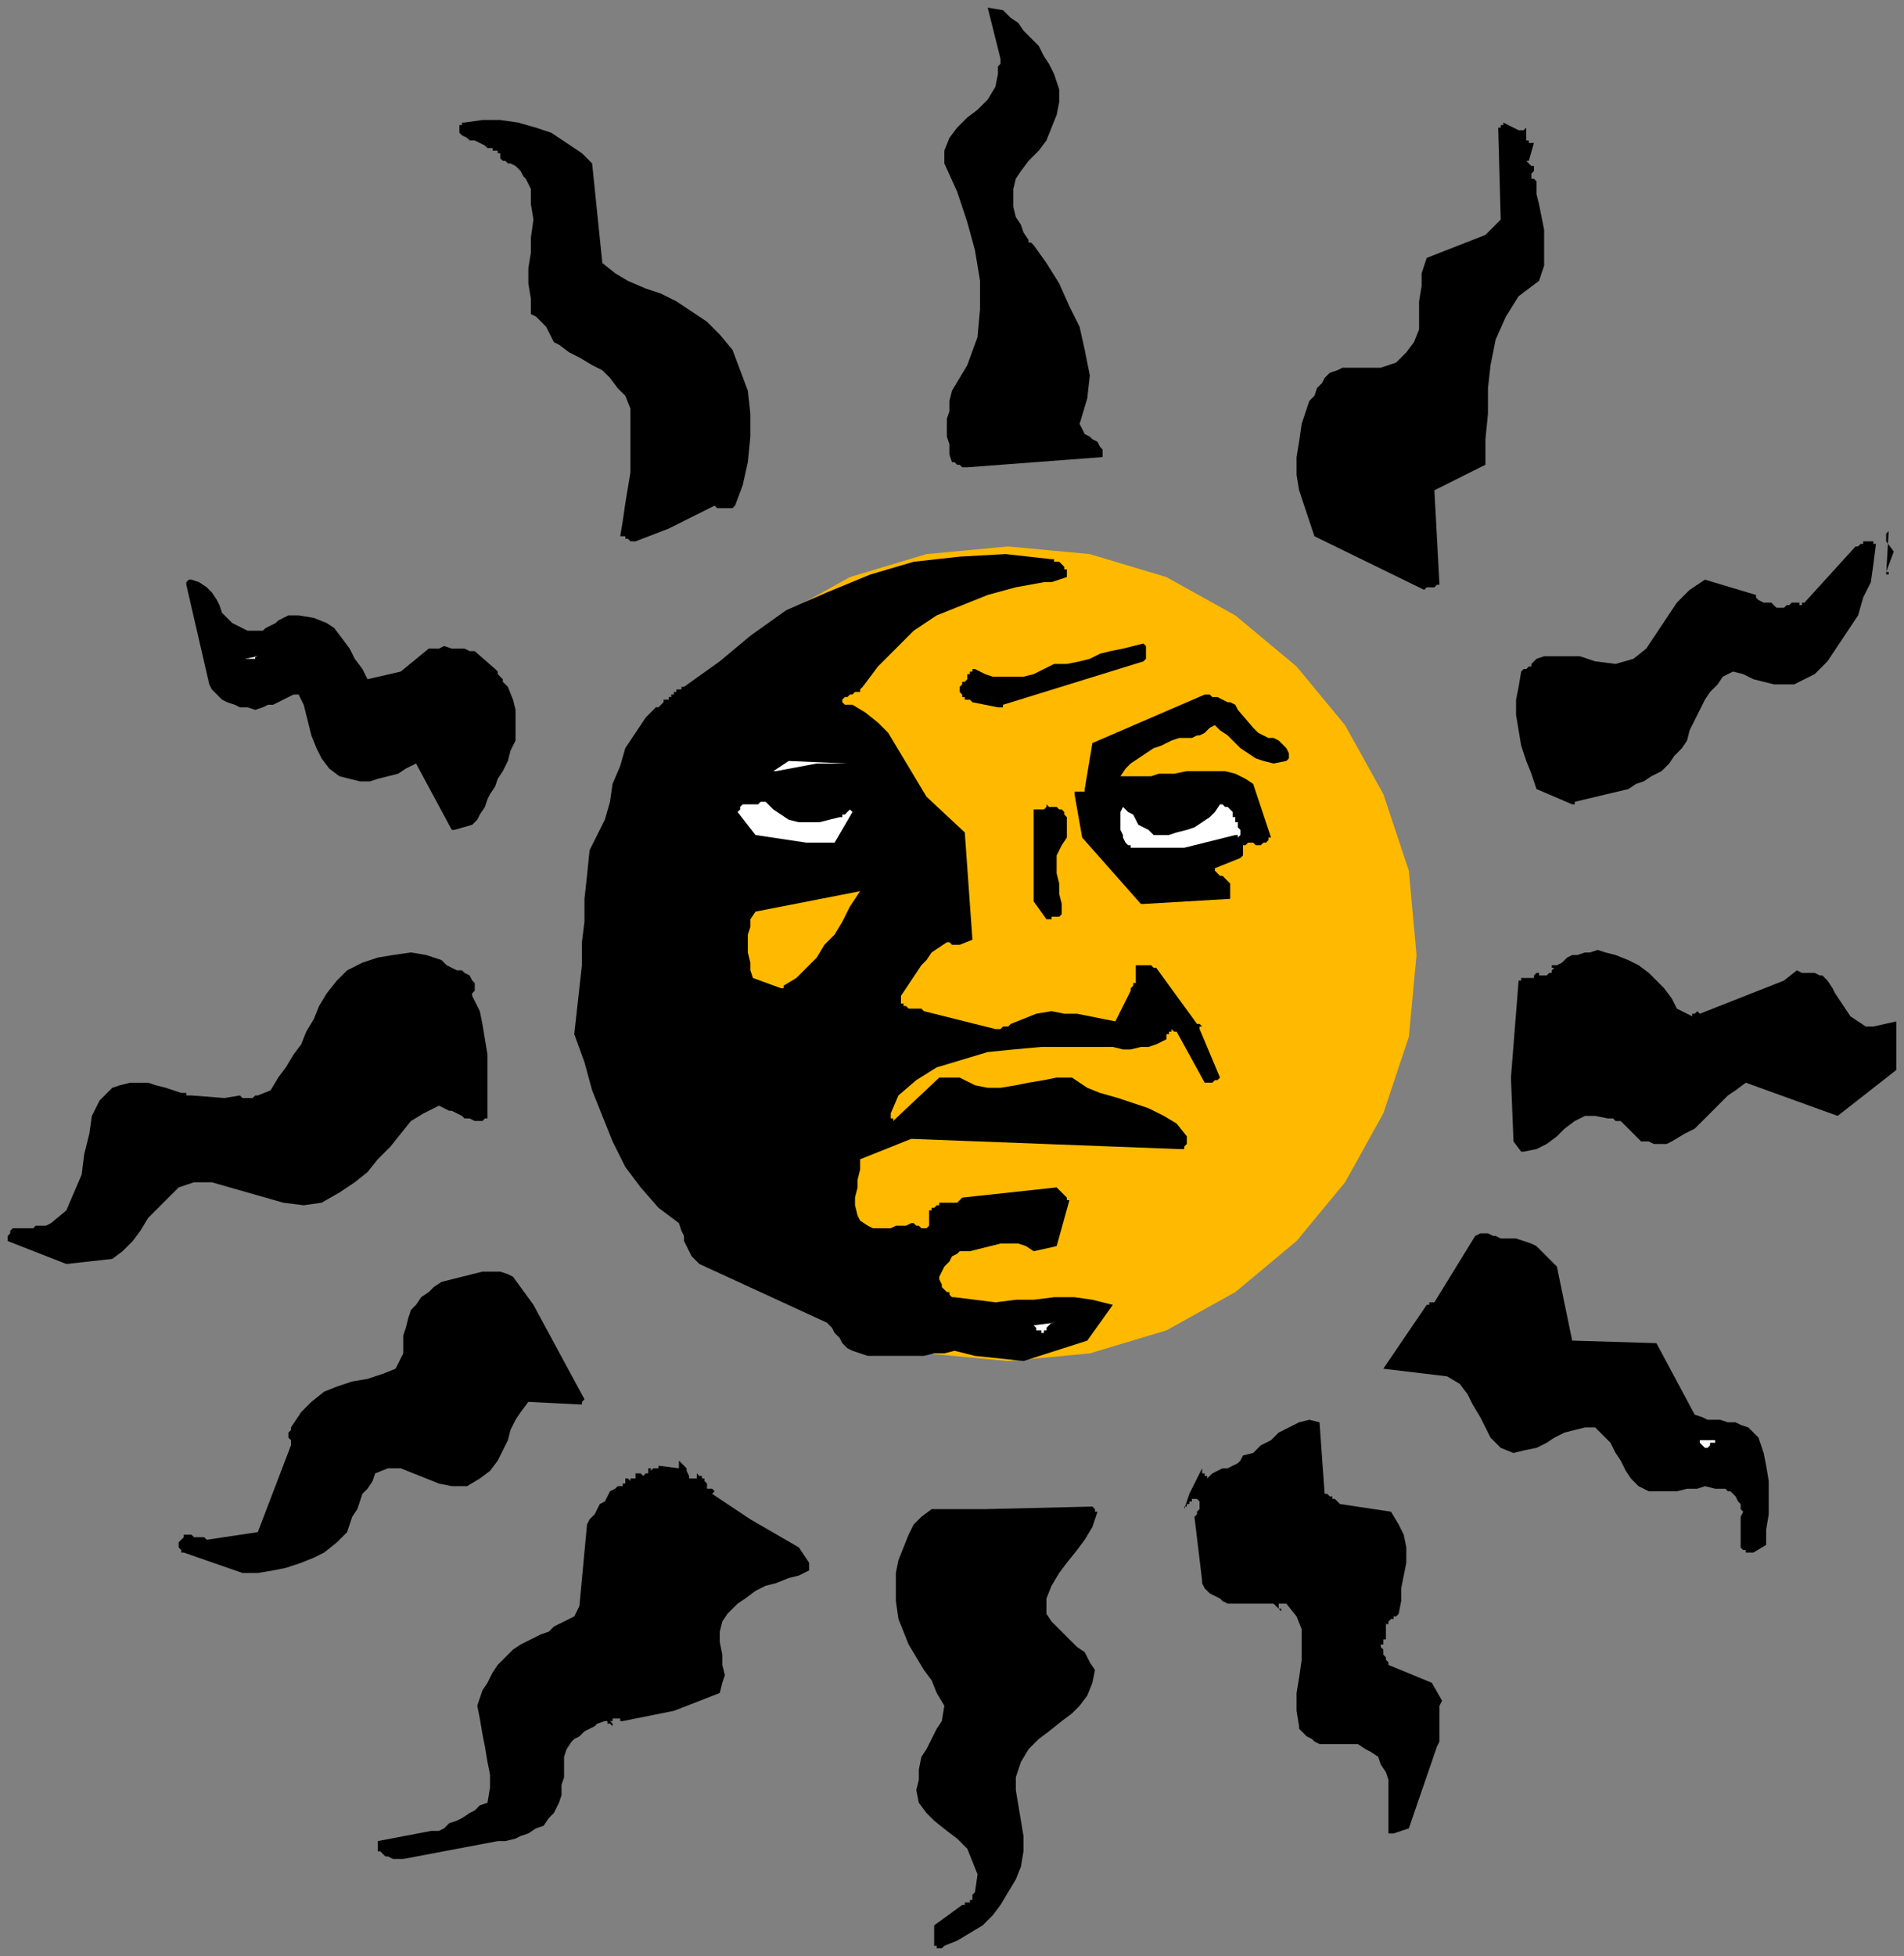
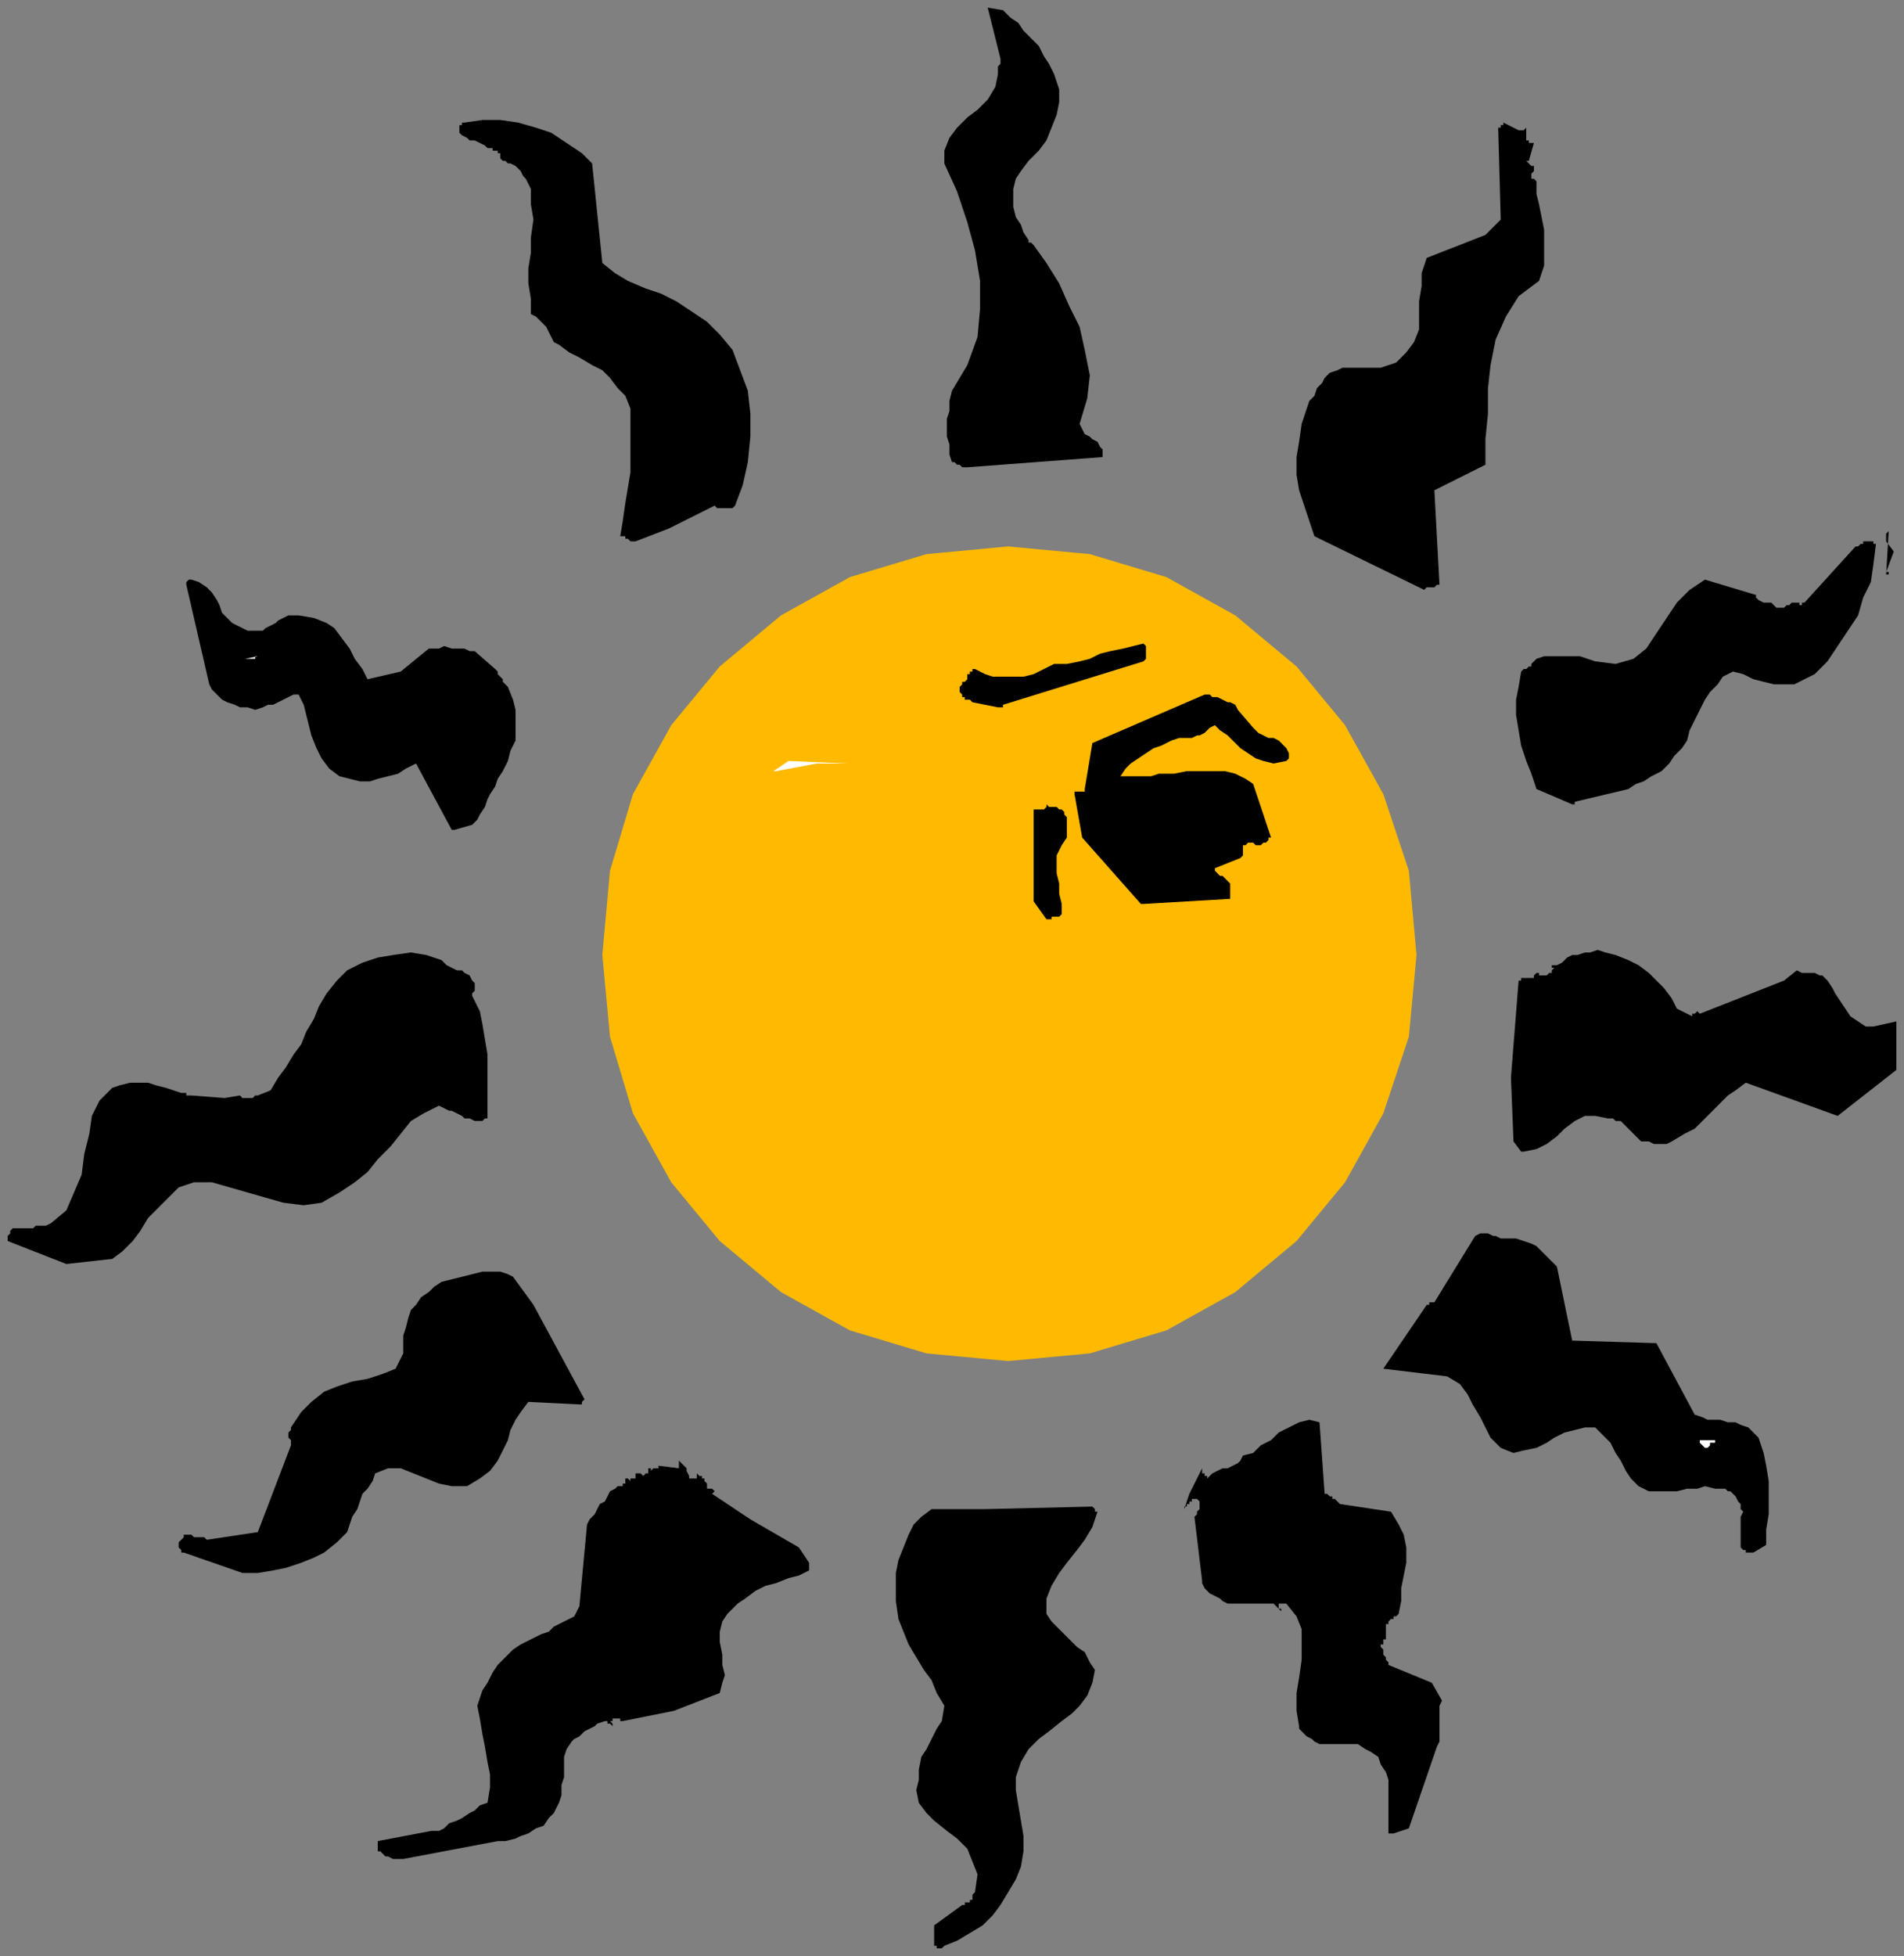
<svg xmlns="http://www.w3.org/2000/svg" width="746" height="766" fill-rule="evenodd" stroke-linecap="round" preserveAspectRatio="none">
  <rect width="100%" height="100%" fill="#808080" stroke="none" />
  <style>.brush0{fill:#fff}.pen2{stroke:none}.brush3{fill:#ffba00}.brush4{fill:#000}</style>
  <path d="M0 0h746v766H0z" style="fill:none;stroke:none" />
  <path d="m395 214 32 3 30 9 27 15 24 20 19 23 15 27 10 30 3 33-3 32-10 30-15 27-19 23-24 20-27 15-30 9-32 3-32-3-30-9-27-15-24-20-19-23-15-27-9-30-3-32 3-33 9-30 15-27 19-23 24-20 27-15 30-9 32-3z" class="pen2 brush3" />
  <path d="m370 762 5-2 5-3 5-3 4-4 3-4 3-5 3-5 2-5 1-6v-6l-1-6-1-6-1-6v-5l2-6 3-5 4-4 4-3 5-4 4-3 3-3 3-4 2-5 1-5-2-3-2-4-3-2-3-3-2-2-3-3-2-2-2-3v-6l2-5 3-5 3-4 4-5 3-4 3-5 2-6h-1v-1l-1-1-42 1h-21l-4 3-3 3-2 4-2 5-2 5-1 5v11l1 7 2 5 2 5 3 5 3 5 3 4 2 5 3 5-1 6-2 3-2 4-2 4-2 3-1 5v4l-1 4 1 5 3 4 3 3 5 4 4 3 4 4 2 5 2 5-1 7-1 1v2h-1v1h-2v1h-1l-11 8v8h1v1h2l1-1zm-212-34 37-7h3l4-1 2-1 3-1 3-2 3-1 2-3 2-2 2-4 1-3v-4l1-3v-8l1-3 2-3 1-1 2-1 1-1 1-1 2-1 2-1 1-1 3-1h1v1h1l1 1v-1l-1-1h1v-1h3v1h1l20-4 18-7 1-4 1-3-1-4v-4l-1-5v-4l1-4 2-3 4-4 3-2 4-3 4-2 4-1 5-2 4-1 4-2v-3l-4-6-19-11-15-10 1-1-1-1h-2v-2l-1-1v-1h-1v-1h-1l-1-1v2h-3v-1l-1-2v-1l-1-1-1-1-1-1v3l-8-1v1h-2l-1 1v-1h-1v2h-1l-1 1-1-1h-1v-2 2h-1v2h-2v1l-1-1h-1v2h-1v1h-2l-1 1-2 1-1 2-1 2-2 1-1 2-1 2-2 2-1 2-3 32-1 2-1 2-2 1-2 1-2 1-2 1-2 2-3 1-4 2-4 2-3 2-3 3-3 3-2 3-2 4-2 3-2 6 1 5 1 6 1 5 1 6 1 5v5l-1 6-3 1-2 2-2 1-3 2-2 1-3 1-2 2-2 1h-3l-21 4v4h1l1 1 1 1h1l2 1h4zm388-10 6-2 11-32 1-2v-14l1-2-4-7-17-7v-1l-1-1v-1l-1-1v-2l-1-1v-1h1v-2h1v-6h1v-1l1-1h1v-1h1l1-1 1-5v-5l1-5 1-5v-6l-1-5-2-4-3-5-20-3-1-1-1-1h-1v-1h-1l-1-1h-1l-2-28-4-1-4 1-4 2-4 2-3 3-4 2-3 3-4 1-1 2-1 1-2 1-2 1h-2l-2 1-2 1-2 2v-1h-1v-1h-1v-2l-5 10-2 6v-1h1v-1h1v-1h1v-1h2l1 1v3l-1 1v1l-1 1 3 25v1l1 2 1 1 1 1 2 1 2 1 1 1 2 1h18l1 1 1 1 1 1 1 1-1-1v-1h-1v-2h3l4 5 2 5v12l-1 7-1 6v7l1 6v1l1 1 1 1 1 1 2 1 1 1 2 1h15l3 2 2 1 3 2 1 3 2 3 1 3v21h2zM95 616h6l6-1 5-1 6-2 5-2 4-2 5-4 4-4 1-3 1-3 2-3 1-3 1-3 2-2 2-3 1-3 5-2h5l5 2 5 2 5 2 5 1h6l5-3 4-3 3-4 2-4 2-4 1-4 2-4 2-3 3-4 20 1h1v-1l1-1-20-37-8-11-2-1-3-1h-7l-4 1-4 1-4 1-4 1-3 2-2 2-3 2-2 3-2 2-1 3-1 4-1 3v7l-3 6-5 2-6 2-6 1-6 2-5 2-5 4-4 4-4 6v1l-1 1v2l1 1v2l-13 34-20 3-1-1h-4l-1-1h-3v1l-1 1-1 1v2l1 1v1h1l23 8zm592-8 5-3v-6l1-6v-13l-1-6-1-5-2-6-4-4-3-1-2-1h-3l-3-1h-5l-2-1-3-1-15-28-33-1-6-29-2-2-2-2-2-2-2-2-2-1-3-1-3-1h-6l-2-1h-1l-2-1h-3l-2 1-16 26h-2v1h-1l-17 25 25 3 5 3 3 4 2 4 3 5 2 4 2 4 4 4 5 2 4-1 5-1 4-2 3-2 4-2 4-1 4-1h4l3 3 3 3 2 4 2 3 2 4 2 3 3 3 4 2h11l4-1h4l3-1 4 1h4l1 1h1l1 1 1 1 1 2 1 1v2l1 1-1 2v12l1 1h1v1h3z" class="pen2 brush4" />
  <path d="M670 566v-1h2v-1h-6v1l1 1 1 1h1l1-1z" class="pen2 brush0" />
-   <path d="m401 533 25-8 10-14-8-2-7-1h-8l-8 1h-7l-8 1-8-1-8-1h-1l-1-1v-1h-1l-1-1-1-1v-1l-1-2v-1l1-2 1-2 1-1 1-1 1-2 2-1 1-1h4l4-1 4-1 4-1h7l3 1 3 2 9-2 5-18h-1v-1l-1-1-1-1-1-1-1-1-37 4-1 1-1 1h-7v1h-1l-1 1h-1v1h-1v6l-1 1h-2l-1-1h-1l-1-1h-1l-2 1h-4l-2 1h-7l-2-1-3-2-1-2-1-4v-3l1-4v-3l1-4v-4l20-8 105 4h2v-1l1-1v-3l-4-5-5-3-6-3-6-2-6-2-7-2-5-2-6-4h-6l-5 1-6 1-5 1-6 1h-5l-5-1-6-3h-8l-17 16-1 1v-1h-1v-2l3-7 7-6 8-5 10-3 10-3 10-1 11-1h28l4 1h3l4-1h3l3-1 4-2v-2h1v-1h1v-1l1 1h1l11 20h3l1-1h1l1-1-8-19v-1h1l-1-1h-1l-16-22h-1l-1-1h-6v7h-1v1l-1 1v1l-6 12-5-1-5-1-5-1h-5l-5-1-6 1-5 2-5 2-1 1h-2l-1 1h-2l-28-7-1-1h-5l-1-1h-1v-1h-1v-3l2-3 2-3 2-3 2-3 2-2 2-3 3-2 3-2h1l1 1h3l5-2-3-42-15-14-3-5-3-5-3-5-3-5-3-5-4-4-5-4-5-3h-3l-1-1v-1l1-1h1l1-1h1l1-1h2v-1l1-1 6-8 7-7 7-7 9-6 10-4 10-4 11-3 11-2h3l6-2v-3h-1v-1l-1-1-1-1h-2v-1h-1l-18-2-18 1-18 2-17 5-17 7-16 7-14 10-12 10-14 10h-1v1h-2v1h-1v1h-1v1h-1v1h-2v1l-1 1-1 1h-1l-1 1-1 1-1 1-1 1-4 6-4 6-2 7-3 7-1 7-2 7-3 6-3 6-1 10-1 9v9l-1 8v9l-1 9-1 9-1 9 4 11 3 11 4 10 4 10 5 10 6 8 7 8 8 6 1 3 1 2v2l1 2 1 2 1 2 1 1 2 2 50 23 2 2 1 2 2 2 1 2 2 2 2 1 3 1 3 1h22l4-1h4l4-1 8 2 19 2z" class="pen2 brush4" />
-   <path d="M409 522v-1h1v-1l1-1 1-1h1l-8 1 1 1v1h2v1h1z" class="pen2 brush0" />
  <path d="m26 495 18-2 4-3 4-4 3-4 3-5 4-4 4-4 4-4 6-2h7l7 2 7 2 7 2 7 2 8 1 7-1 7-4 6-4 5-4 4-5 5-5 4-5 4-5 5-3 6-3 2 1 2 1h1l2 1 2 1 1 1h2l2 1h3l1-1h1v-25l-1-6-1-6-1-5-3-6v-1l1-1v-3l-1-1-1-2-2-1-1-1h-2l-2-1-2-1-2-2-6-2-6-1-7 1-6 1-6 2-6 3-4 4-4 5-3 5-2 5-3 5-2 5-3 4-3 5-3 4-3 5-5 2h-1l-1 1h-4l-1-1-6 1-13-1h-2v-1h-2l-3-1-3-1-4-1-3-1h-7l-4 1-3 1-5 5-3 6-1 7-2 8-1 8-3 7-3 7-6 5-2 1h-4l-1 1H5l-1 1v1l-1 1v2l23 9zm571-44 5-1 4-2 4-3 3-3 4-3 4-2h4l5 1h2l1 1h2l1 1 1 1 1 1 2 2 1 1 2 2h3l2 1h5l2-1 5-3 4-2 3-3 3-3 3-3 4-4 3-2 4-3 36 13 23-18v-19l-9 2h-3l-3-2-3-2-2-3-2-3-2-3-1-2-2-3-1-1-1-1h-1l-2-1h-5l-2-1-5 4-33 13-1-1-1 1h-1v1l-6-3-2-4-3-4-3-3-3-3-4-3-4-2-5-2-4-1-3-1-3 1h-2l-3 1h-2l-2 1-2 2-2 1h-2v1h1l-1 1v1h-1l-1 1h-3v-1h-1l-1 1v1h-5v1h-1l-3 38 1 25 3 4h1z" class="pen2 brush4" />
-   <path d="m307 386 5-3 4-4 4-4 3-5 4-4 3-5 3-6 4-6-41 8-2 3v3l-1 3v7l1 4v3l1 3 11 4h1v-1z" class="pen2 brush3" />
  <path d="M412 360v-1h3l1-1v-4l-1-4v-4l-1-4v-7l2-4 2-3v-8l-1-1v-1l-1-1h-1l-1-1h-3l-1-1v1l-1 1h-4v36l5 7h2zm36-6 34-2v-6l-1-1-1-1-1-1h-1l-1-1-1-1v-1l10-4 1-1v-4h1l1-1h2l1 1h2l1-1h1l1-1v-1h1l-7-21-3-2-4-2-4-1h-15l-5 1h-6l-3 1h-12l2-3 2-2 3-2 3-2 3-2 3-1 4-2 3-1h5l2-1h1l2-1 1-1 1-1 2-1 2 2 3 2 3 3 2 2 3 2 3 2 3 1 4 1 5-1 1-1v-2l-1-2-1-1-2-2-2-1h-2l-2-1-2-1-2-2-6-7-1-2-2-1h-1l-2-1-2-1h-2l-1-1h-2l-44 19-3 18v1h-4v1l3 17 23 26h1z" class="pen2 brush4" />
-   <path d="M445 332h19l20-5h1v1l1-1v-2l-1-1v-2h-1v-2h-1v-2l-1-1-1-1h-1l-1-1h-1l-2 3-2 2-3 2-3 2-3 1-4 1-3 1h-6l-2-2-2-1-2-1-1-2-1-2-2-1-2-2-1 2v7l1 2v1l1 2 1 1h1v1h2zm-129-2h11l7-12-1-1-1 1-1 1h-1v1h-1l-4 1-4 1h-8l-4-1-3-2-3-2-3-3h-2l-1 1h-6l-1 1v1l-1 1 7 9 20 3z" class="pen2 brush0" />
  <path d="m178 325 7-2 2-2 1-2 2-3 1-3 1-2 2-3 1-3 2-3 2-4 1-4 2-4v-12l-1-4-2-5-1-1-1-1v-1l-1-1-1-1v-1l-1-1-8-7h-2l-2-1h-5l-3-1-2 1h-4l-11 9-13 3-2-4-3-4-2-4-3-4-3-4-3-2-5-2-6-1h-4l-2 1-2 1-1 1-2 1-2 1-1 1h-6l-6-3-2-2-2-2-1-3-1-2-2-3-2-2-3-2-3-1h-1l-1 1v1l9 39 1 2 2 2 2 2 2 1 3 1 2 1h3l3 1 3-1 2-1h2l2-1 2-1 2-1 2-1h2l2 4 1 4 1 4 1 4 2 5 2 4 3 4 4 3 4 1 4 1h4l3-1 4-1 4-1 3-2 4-2 14 26h1zm439-11 21-5 3-2 3-1 3-2 4-2 3-3 2-3 3-3 2-3 1-4 2-4 2-4 2-4 2-3 3-3 2-3 4-2 4 1 4 2 4 1 4 1h8l4-2 4-2 5-5 4-6 4-6 4-6 2-7 3-6 1-7 1-8h-1v-1h-4v1h-1l-1 1h-1l-20 22h-1v1h-1v-1h-3l-1 1h-1l-1 1h-3l-1-1-1-1h-3l-2-1-1-1v-1l-20-6-6 4-5 5-4 6-4 6-4 6-5 4-7 2-8-1-3-1-3-1h-14l-3 1-1 1-1 1v1h-1l-1 1h-1l-1 1-1 6-1 5v6l1 6 1 6 2 6 2 5 2 6 14 6h1v-1z" class="pen2 brush4" />
  <path d="m304 302 16-3h12l-23-1-6 4h1z" class="pen2 brush0" />
  <path d="m393 276 55-17 1-1v-5l-1-1-4 1-4 1-5 1-4 1-4 2-4 1-5 1h-5l-4 2-4 2-4 1h-12l-3-1-4-2h-1v1h-1v1h-1v2l-1 1h-1v1l-1 1v2l1 1v1h1v1h2l1 1 10 2h2v-1z" class="pen2 brush4" />
  <path d="M99 258h1v-1h1l-5 1h3z" class="pen2 brush0" />
  <path d="m14 249 4-8-4 8zm546-19h2l1-1h1l-2-37 20-10v-10l1-10v-10l1-9 2-10 4-9 5-8 8-6 2-6V90l-1-5-1-5-1-4v-5l-1-1h-1v-2l1-1v-2h-1l-1-1-1-1h1l2-7h-2v-1h-1v-7 2l-1 1h-2l-6-3v1h-1v1h-1l1 36-6 6-23 9-2 6v5l-1 6v11l-2 5-3 4-4 4-6 2h-15l-2 1-3 1-2 2-1 2-2 2-1 3-2 2-1 3-2 6-1 7-1 6v7l1 6 2 6 2 6 2 6 43 21 1-1h1zm180-5v-1h-1l3-8-3-4v-3l1-1-1 17h1zm-491-13 13-5 18-9 1 1h6l1-1 3-8 2-9 1-10v-9l-1-9-3-8-3-8-5-6-5-5-6-4-6-4-6-3-6-2-7-3-5-3-5-4-4-39-4-4-6-4-6-4-6-2-7-2-7-1h-7l-7 1h-1v1h-1v3l1 1 2 1 1 1h2l2 1 2 1 1 1h2v1h2v1h1v2l1 1h1l1 1h1l2 1 1 1 1 1 1 2 1 1 1 2 1 2v6l1 6-1 7v6l-1 6v6l1 6v6l2 1 1 1 2 2 1 1 1 2 1 2 1 2 2 1 4 3 4 2 5 3 4 2 3 3 3 4 3 3 2 5v25l-1 6-1 6-1 7-1 6h2v1h1l1 1h2zm130-29 53-4v-3l-1-1-1-2-2-1-1-1-2-1-1-2-1-2 3-10 1-9-2-10-2-9-4-8-4-9-5-8-5-7-1-1h-1v-1l-2-3-1-3-2-3-1-4v-7l1-4 2-3 3-4 4-4 3-4 2-5 2-5 1-5v-5l-2-6-2-4-2-3-2-4-3-3-3-3-2-3-3-2-3-3-6-1 5 20v2l-1 1v3l-1 5-3 5-4 4-4 3-4 4-3 4-2 5v5l5 11 4 12 3 11 2 12v11l-1 11-4 11-6 10-1 4v4l-1 3v7l1 3v4l1 3h1l1 1h1l1 1h2z" class="pen2 brush4" />
</svg>